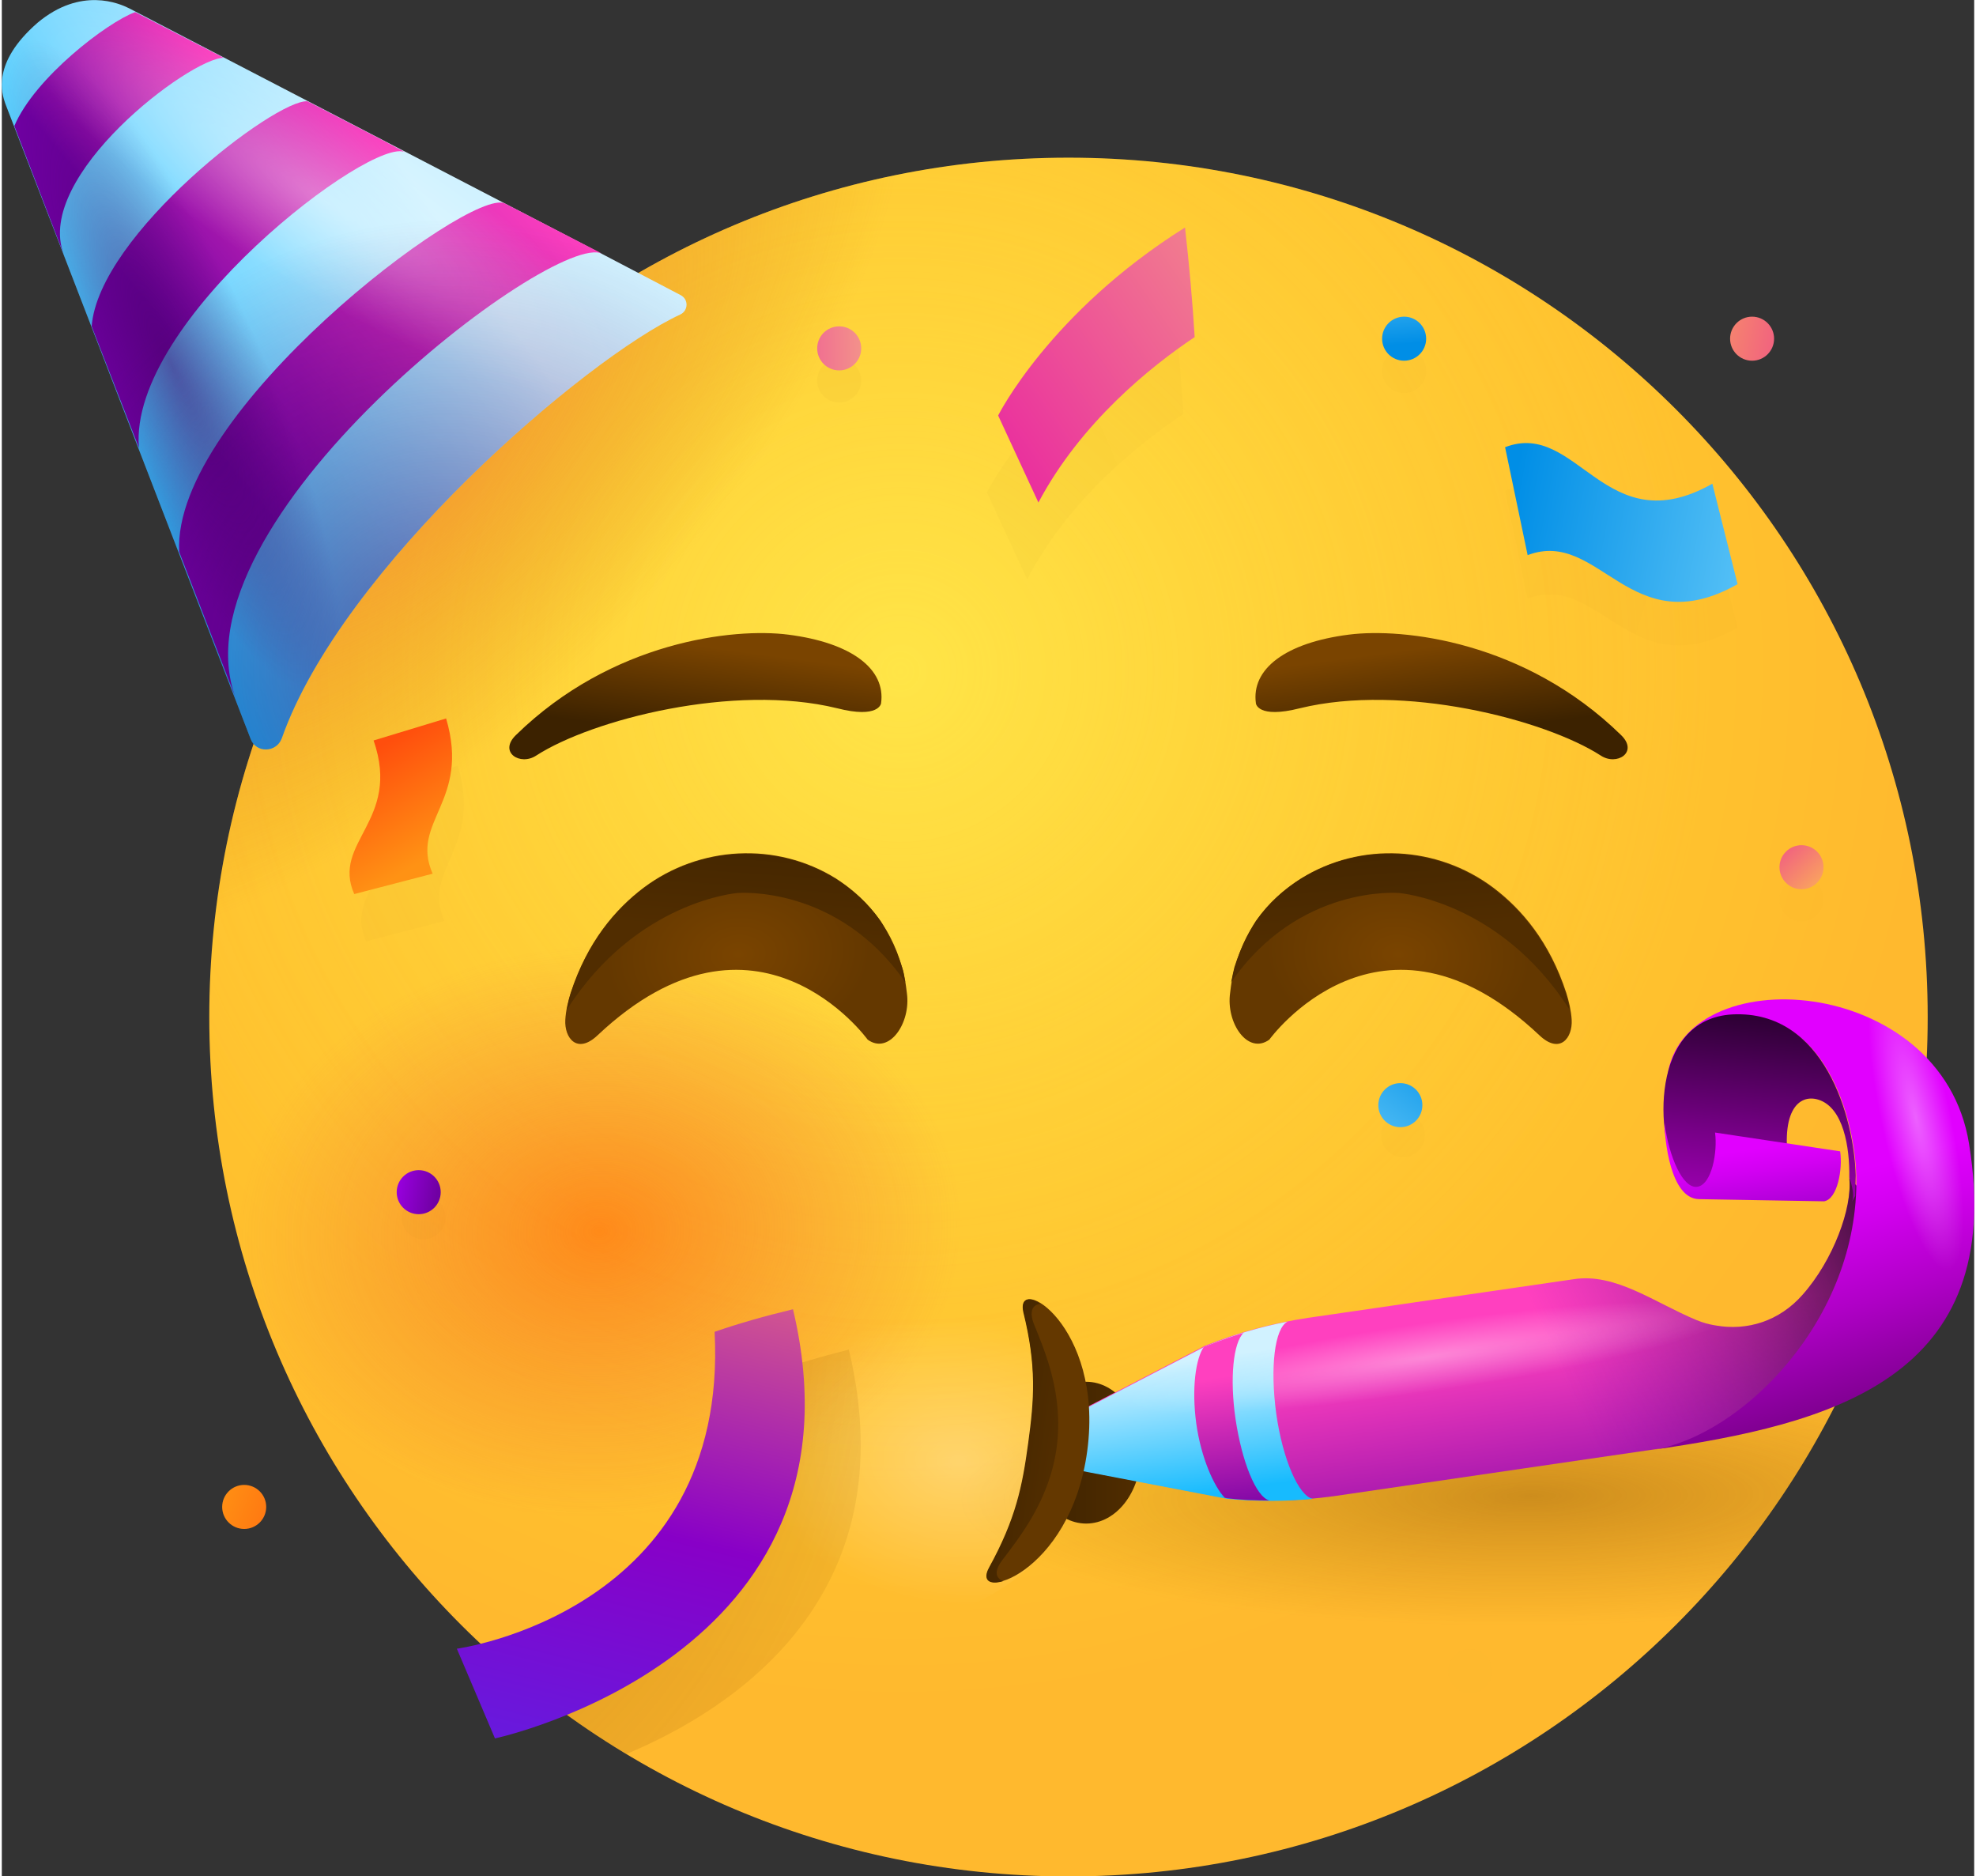
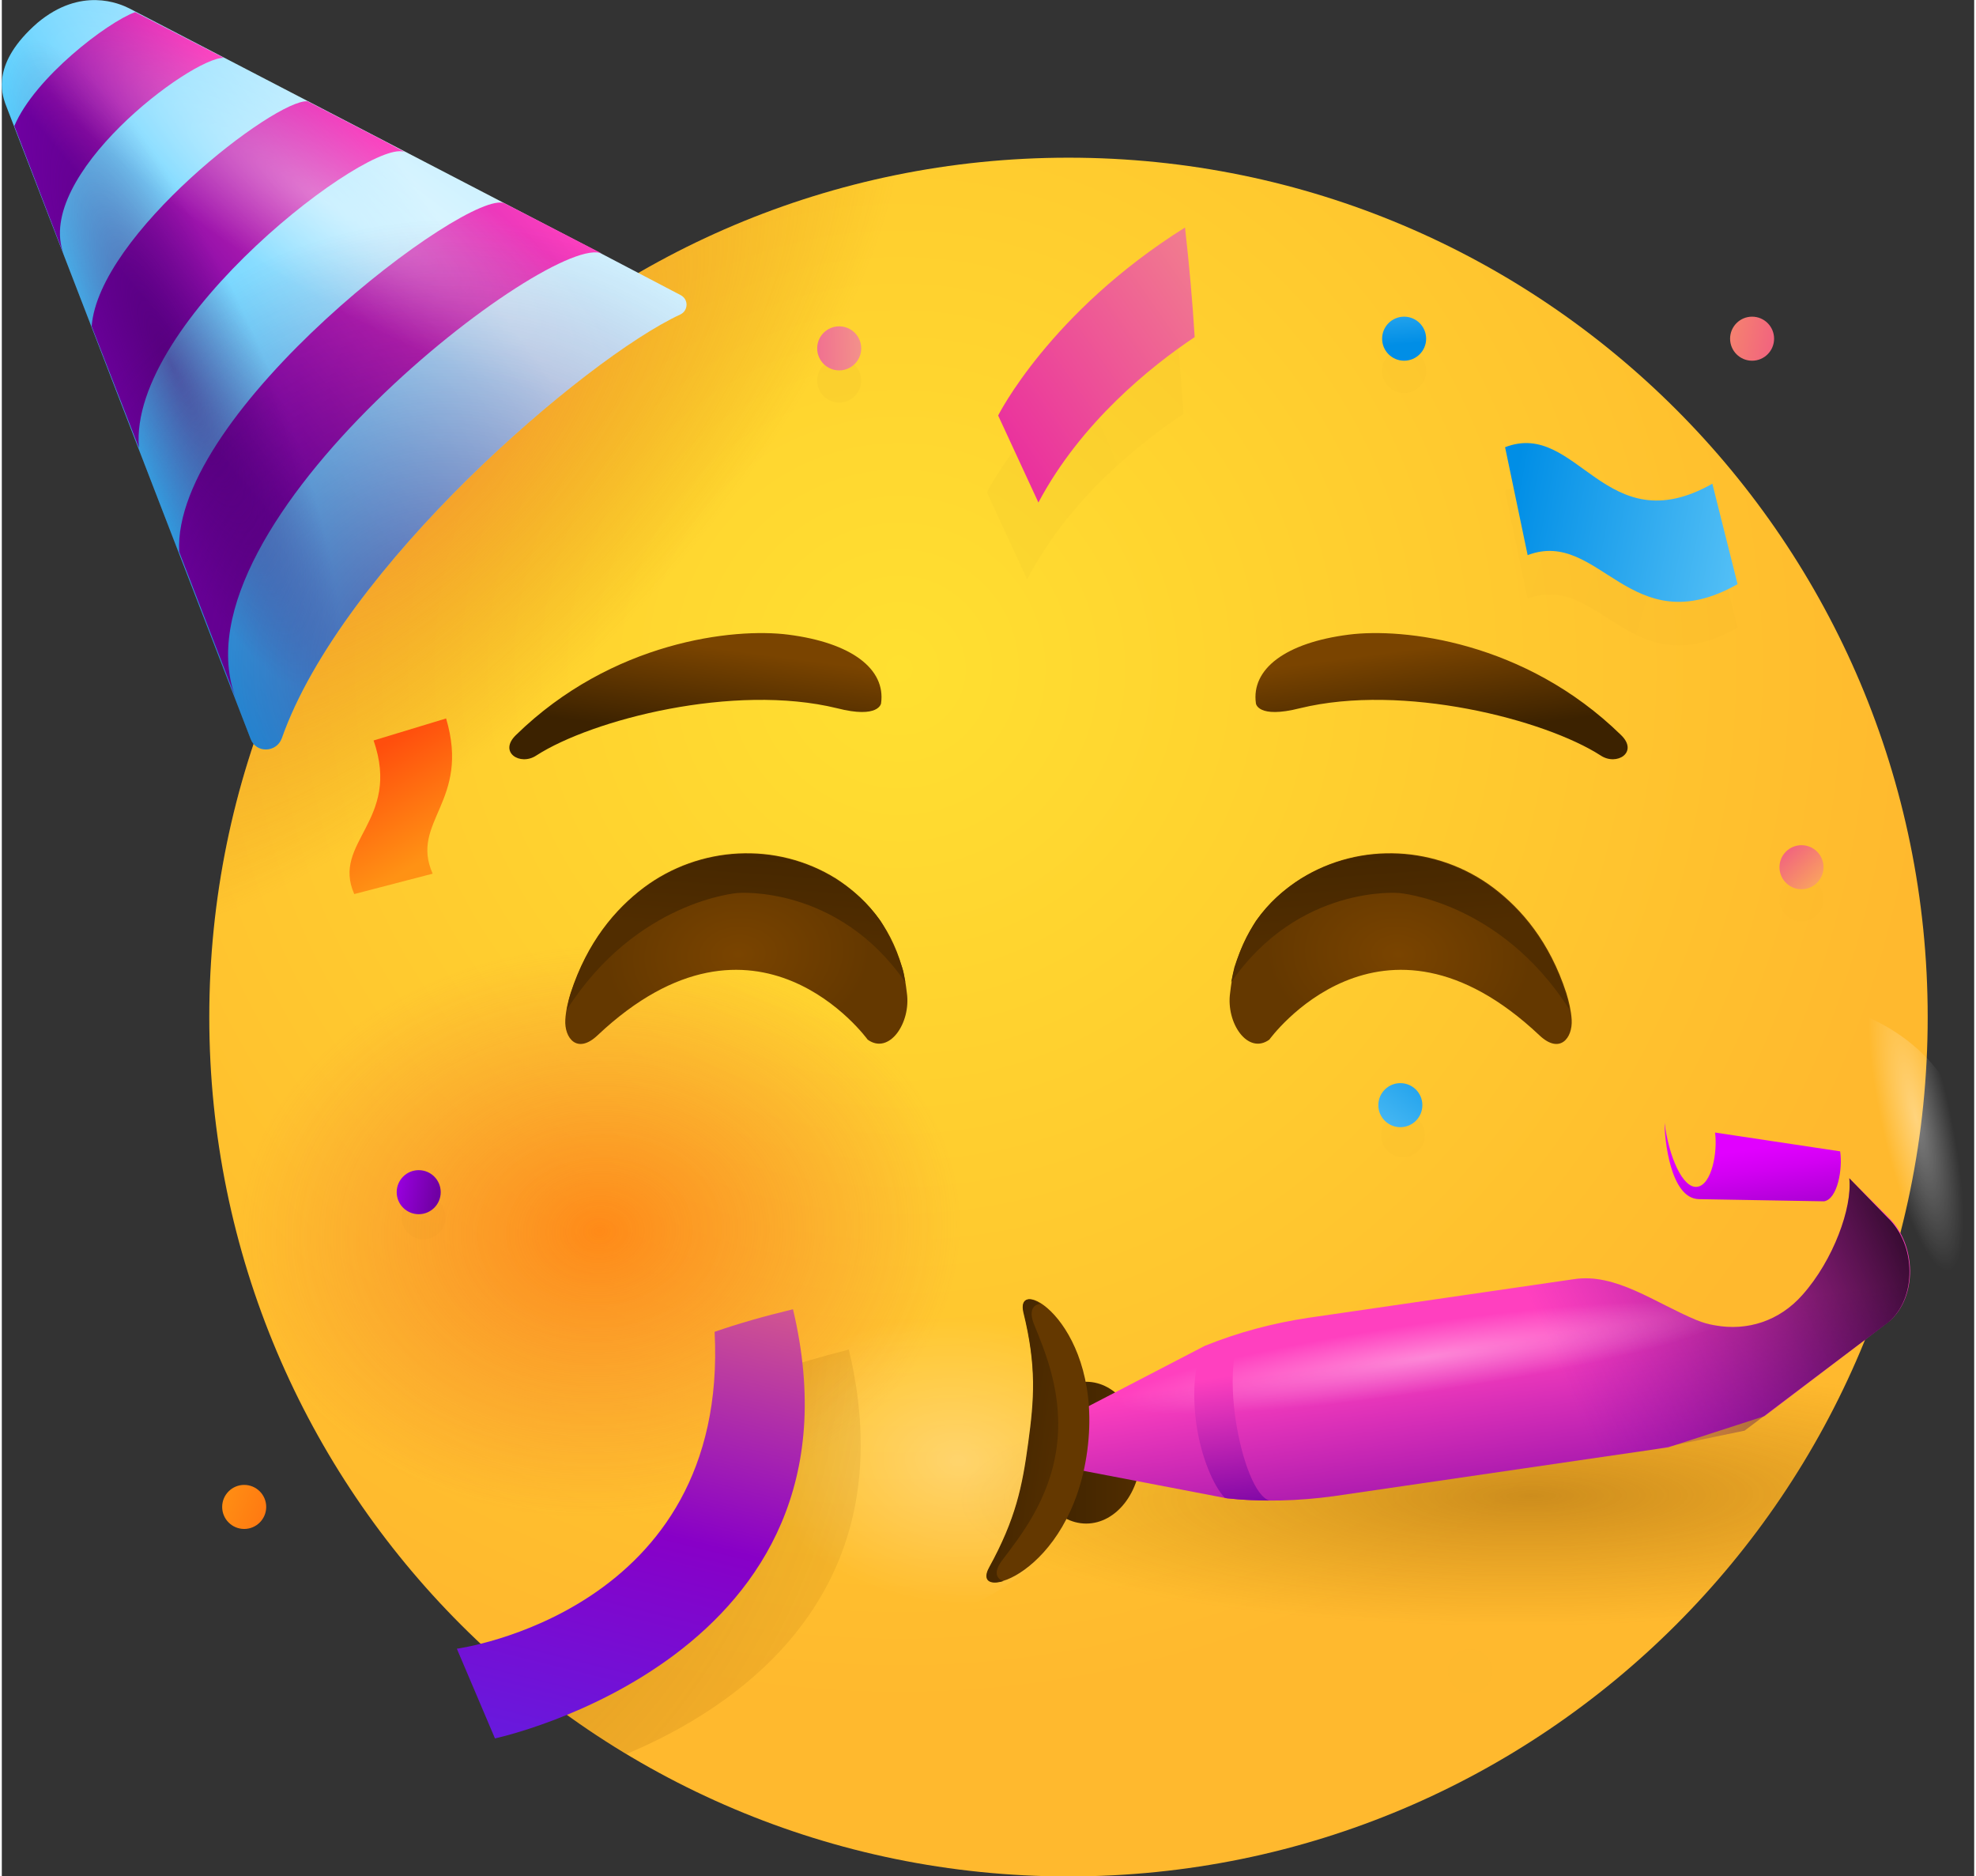
<svg xmlns="http://www.w3.org/2000/svg" fill="none" viewBox="2.47 3.97 69.96 66.54" width="158" height="150">
  <rect x="2.47" y="3.97" width="69.96" height="66.54" fill="#333333" stroke="none" />
  <path d="M40.305 70.514C57.137 70.514 70.781 56.87 70.781 40.038C70.781 23.207 57.137 9.562 40.305 9.562C23.474 9.562 9.829 23.207 9.829 40.038C9.829 56.87 23.474 70.514 40.305 70.514Z" fill="url(#paint0_radial)" />
-   <path opacity="0.5" d="M40.305 70.514C57.137 70.514 70.781 56.87 70.781 40.038C70.781 23.207 57.137 9.562 40.305 9.562C23.474 9.562 9.829 23.207 9.829 40.038C9.829 56.87 23.474 70.514 40.305 70.514Z" fill="url(#paint1_radial)" />
  <path d="M33.657 28.914C33.829 27.695 32.61 26.762 30.362 26.476C28.438 26.229 24.115 26.705 20.705 30.038C20.076 30.648 20.858 31.143 21.429 30.762C23.41 29.486 28.438 28.191 32.096 29.086C33.581 29.467 33.657 28.914 33.657 28.914Z" fill="url(#paint2_linear)" />
  <path d="M46.953 28.914C46.781 27.695 48 26.762 50.248 26.476C52.172 26.229 56.496 26.705 59.905 30.038C60.534 30.648 59.753 31.143 59.181 30.762C57.2 29.486 52.172 28.191 48.515 29.086C47.01 29.467 46.953 28.914 46.953 28.914Z" fill="url(#paint3_linear)" />
  <path d="M40.305 70.514C57.137 70.514 70.781 56.87 70.781 40.038C70.781 23.207 57.137 9.562 40.305 9.562C23.474 9.562 9.829 23.207 9.829 40.038C9.829 56.87 23.474 70.514 40.305 70.514Z" fill="url(#paint4_radial)" />
  <path opacity="0.5" d="M40.305 70.514C57.137 70.514 70.781 56.87 70.781 40.038C70.781 23.207 57.137 9.562 40.305 9.562C23.474 9.562 9.829 23.207 9.829 40.038C9.829 56.87 23.474 70.514 40.305 70.514Z" fill="url(#paint5_radial)" />
  <path opacity="0.75" d="M40.305 70.514C57.137 70.514 70.781 56.87 70.781 40.038C70.781 23.207 57.137 9.562 40.305 9.562C23.474 9.562 9.829 23.207 9.829 40.038C9.829 56.87 23.474 70.514 40.305 70.514Z" fill="url(#paint6_radial)" />
  <path opacity="0.4" d="M34.172 61.41C38.011 61.41 41.124 58.297 41.124 54.457C41.124 50.617 38.011 47.505 34.172 47.505C30.332 47.505 27.219 50.617 27.219 54.457C27.219 58.297 30.332 61.41 34.172 61.41Z" fill="url(#paint7_radial)" />
  <path d="M40.933 58C42.006 58 42.876 56.874 42.876 55.486C42.876 54.097 42.006 52.971 40.933 52.971C39.86 52.971 38.99 54.097 38.99 55.486C38.99 56.874 39.86 58 40.933 58Z" fill="url(#paint8_linear)" />
  <path d="M68 45.753C68.114 46.8 67.428 48.667 66.343 49.886C65.524 50.819 64.381 51.181 63.238 50.972C63.01 50.934 62.8 50.876 62.571 50.781C61.105 50.172 59.714 49.105 58.228 49.334L48.8 50.705C47.543 50.895 46.324 51.219 45.143 51.696L40.19 54.267L40.457 56.057L45.924 57.105C47.2 57.238 48.457 57.2 49.714 57.029L61.581 55.295L64.99 54.191L69.409 50.838C70.419 49.981 70.4 48.096 69.371 47.124L68 45.753Z" fill="url(#paint9_linear)" />
-   <path d="M48.076 50.838C47.086 51.029 46.114 51.314 45.162 51.714L40.209 54.286L40.476 56.076L45.943 57.124C46.952 57.219 47.981 57.219 48.971 57.124C48.476 57.029 47.905 55.733 47.676 54.114C47.448 52.457 47.619 51.067 48.076 50.838Z" fill="url(#paint10_linear)" />
  <path d="M68 45.753C68.114 46.8 67.428 48.667 66.343 49.886C65.524 50.819 64.381 51.181 63.238 50.972C63.01 50.934 62.8 50.876 62.571 50.781C61.105 50.172 59.714 49.105 58.228 49.334L48.8 50.705C47.543 50.895 46.324 51.219 45.143 51.696L40.19 54.267L40.457 56.057L45.924 57.105C47.2 57.238 48.457 57.2 49.714 57.029L60.971 55.391L64.286 54.705L69.39 50.857C70.4 50 70.381 48.114 69.352 47.143L68 45.753Z" fill="url(#paint11_linear)" />
-   <path d="M60.99 55.391C67.333 54.476 73.6 52.876 72.248 44.533C71.276 38.476 62.057 37.924 61.543 42.172C62.209 41.448 63.181 39.981 63.886 39.962C67.181 39.848 68.191 43.638 68.248 45.676C68.362 50.781 64.133 54.934 60.99 55.391Z" fill="url(#paint12_linear)" />
-   <path d="M66.914 42.971C67.79 43.257 68.019 44.648 68 45.733C68 45.733 68.248 46.362 68.076 46.629L68.209 46.381C68.209 46.362 68.228 45.676 68.228 45.657C68.171 43.619 67.124 39.791 63.867 39.943C60.895 40.095 61.124 44.4 61.943 45.6L62.4 46.343L65.924 45.695C65.466 43.371 66.209 42.743 66.914 42.971Z" fill="url(#paint13_linear)" />
  <path d="M61.447 43.791C61.6 44.99 62.095 46.133 62.609 46.057C63.124 45.981 63.333 44.819 63.238 44.133L67.676 44.8C67.771 45.429 67.581 46.495 67.105 46.572L62.667 46.495C61.638 46.476 61.447 44.324 61.447 43.791Z" fill="url(#paint14_linear)" />
  <path d="M40.972 55.41C40.381 59.867 36.781 60.838 37.505 59.562C38.457 57.829 38.686 56.686 38.895 55.143C39.105 53.6 39.181 52.438 38.724 50.514C38.362 49.086 41.562 50.953 40.972 55.41Z" fill="#643800" />
  <path d="M38.705 50.514C39.181 52.438 39.086 53.6 38.876 55.143C38.667 56.686 38.438 57.829 37.486 59.562C37.238 60.019 37.505 60.191 38 60.038C37.981 60.038 37.505 59.905 37.943 59.315C38.609 58.438 39.638 57.143 39.886 55.295C40.133 53.429 39.486 51.924 39.067 50.895C38.819 50.21 39.314 50.21 39.314 50.21C38.895 49.924 38.59 50.019 38.705 50.514Z" fill="url(#paint15_linear)" />
  <path opacity="0.75" d="M68 45.753C68.114 46.8 67.428 48.667 66.343 49.886C65.524 50.819 64.381 51.181 63.238 50.972C63.01 50.934 62.8 50.876 62.571 50.781C61.105 50.172 59.714 49.105 58.228 49.334L48.8 50.705C47.543 50.895 46.324 51.219 45.143 51.696L40.19 54.267L40.457 56.057L45.924 57.105C47.2 57.238 48.457 57.2 49.714 57.029L60.971 55.391L64.286 54.705L69.39 50.857C70.4 50 70.381 48.114 69.352 47.143L68 45.753Z" fill="url(#paint16_radial)" />
  <path opacity="0.75" d="M60.99 55.391C67.333 54.476 73.6 52.876 72.248 44.533C71.276 38.476 62.057 37.924 61.543 42.172C62.209 41.448 63.181 39.981 63.886 39.962C67.181 39.848 68.191 43.638 68.248 45.676C68.362 50.781 64.133 54.934 60.99 55.391Z" fill="url(#paint17_radial)" />
  <path d="M26.533 15.124C26.819 14.991 26.838 14.591 26.552 14.438L23.753 12.972L6.991 4.267C6.648 4.095 5.276 3.486 3.733 4.781C2.095 6.21 2.476 7.295 2.591 7.638L11.295 30.172C11.486 30.686 12.21 30.667 12.4 30.152C14.533 24.095 23.162 16.686 26.533 15.124Z" fill="url(#paint18_linear)" />
  <path d="M23.772 12.971L20.305 11.181C19.048 10.61 8.495 18.59 8.762 23.543L10.781 28.762C8.362 22.552 22.076 12.095 23.772 12.971Z" fill="url(#paint19_linear)" />
  <path d="M16.781 9.372L16 8.953L13.314 7.562C12.191 7.467 5.905 12.286 5.657 15.543L7.333 19.848C6.952 15.334 15.638 8.762 16.781 9.372Z" fill="url(#paint20_linear)" />
  <path d="M7.2 4.4C6.21 4.762 3.638 6.724 2.914 8.438L4.667 12.99C3.6 10.209 9.162 6.019 10.343 6.019L7.2 4.4Z" fill="url(#paint21_linear)" />
  <path opacity="0.75" d="M26.533 15.124C26.819 14.991 26.838 14.591 26.552 14.438L23.753 12.972L6.991 4.267C6.648 4.095 5.276 3.486 3.733 4.781C2.095 6.21 2.476 7.295 2.591 7.638L11.295 30.172C11.486 30.686 12.21 30.667 12.4 30.152C14.533 24.095 23.162 16.686 26.533 15.124Z" fill="url(#paint22_radial)" />
  <path opacity="0.75" d="M26.533 15.124C26.819 14.991 26.838 14.591 26.552 14.438L23.753 12.972L6.991 4.267C6.648 4.095 5.276 3.486 3.733 4.781C2.095 6.21 2.476 7.295 2.591 7.638L11.295 30.172C11.486 30.686 12.21 30.667 12.4 30.152C14.533 24.095 23.162 16.686 26.533 15.124Z" fill="url(#paint23_radial)" />
  <path opacity="0.75" d="M26.533 15.124C26.819 14.991 26.838 14.591 26.552 14.438L23.753 12.972L6.991 4.267C6.648 4.095 5.276 3.486 3.733 4.781C2.095 6.21 2.476 7.295 2.591 7.638L11.295 30.172C11.486 30.686 12.21 30.667 12.4 30.152C14.533 24.095 23.162 16.686 26.533 15.124Z" fill="url(#paint24_radial)" />
  <path d="M32.057 35.124C29.943 33.809 27.219 33.962 25.238 35.448C24.229 36.209 23.238 37.371 22.648 39.181C22.552 39.486 22.476 39.809 22.457 40.133C22.419 40.781 22.876 41.371 23.6 40.686C29.238 35.371 33.181 40.838 33.181 40.838C33.943 41.39 34.724 40.248 34.572 39.181C34.533 38.876 34.495 38.552 34.4 38.267C33.962 36.724 33.029 35.752 32.057 35.124Z" fill="url(#paint25_radial)" />
  <path d="M34.4 38.267C34.191 37.619 33.924 37.086 33.638 36.629C33.181 35.981 32.629 35.505 32.057 35.143C29.943 33.829 27.219 33.981 25.238 35.467C24.229 36.229 23.238 37.391 22.648 39.2C22.591 39.372 22.552 39.562 22.514 39.753C22.514 39.753 22.514 39.753 22.514 39.772C24.991 35.905 28.572 35.638 28.572 35.638C28.572 35.638 32.114 35.334 34.514 38.8C34.476 38.61 34.457 38.438 34.4 38.267Z" fill="url(#paint26_linear)" />
  <path d="M48.553 35.124C50.667 33.809 53.391 33.962 55.372 35.448C56.381 36.209 57.372 37.371 57.962 39.181C58.057 39.486 58.133 39.809 58.153 40.133C58.191 40.781 57.733 41.371 57.01 40.686C51.372 35.371 47.429 40.838 47.429 40.838C46.667 41.39 45.886 40.248 46.038 39.181C46.076 38.876 46.114 38.552 46.21 38.267C46.629 36.724 47.562 35.752 48.553 35.124Z" fill="url(#paint27_radial)" />
  <path d="M46.191 38.267C46.4 37.619 46.667 37.086 46.953 36.629C47.41 35.981 47.962 35.505 48.534 35.143C50.648 33.829 53.372 33.981 55.353 35.467C56.362 36.229 57.353 37.391 57.943 39.2C58 39.372 58.038 39.562 58.076 39.753C58.076 39.753 58.076 39.753 58.076 39.772C55.6 35.905 52.019 35.638 52.019 35.638C52.019 35.638 48.476 35.334 46.076 38.8C46.114 38.61 46.153 38.419 46.191 38.267Z" fill="url(#paint28_linear)" />
  <path d="M47.429 57.181C46.953 57.048 46.457 55.809 46.229 54.286C46.019 52.838 46.153 51.581 46.514 51.238C46.057 51.371 45.6 51.543 45.162 51.714L45.105 51.733C44.819 52.152 44.667 53.2 44.838 54.457C45.01 55.676 45.467 56.686 45.848 57.086L45.943 57.105C46.438 57.162 46.933 57.181 47.429 57.181Z" fill="url(#paint29_linear)" />
  <g opacity="0.25">
-     <path opacity="0.25" d="M16.076 31.905C17.067 34.762 14.571 35.505 15.39 37.352L18.171 36.629C17.352 34.781 19.524 34.076 18.648 31.124L16.076 31.905Z" fill="url(#paint30_radial)" />
    <path opacity="0.25" d="M63.143 22.667C59.333 24.819 58.362 20.381 55.79 21.372L56.59 25.2C59.143 24.229 60.228 28.381 64.038 26.229L63.143 22.667Z" fill="url(#paint31_radial)" />
    <path opacity="0.25" d="M32.171 18.247C32.603 18.247 32.952 17.898 32.952 17.467C32.952 17.035 32.603 16.686 32.171 16.686C31.74 16.686 31.39 17.035 31.39 17.467C31.39 17.898 31.74 18.247 32.171 18.247Z" fill="url(#paint32_radial)" />
    <path opacity="0.25" d="M52.209 17.905C52.641 17.905 52.99 17.555 52.99 17.124C52.99 16.693 52.641 16.343 52.209 16.343C51.778 16.343 51.428 16.693 51.428 17.124C51.428 17.555 51.778 17.905 52.209 17.905Z" fill="url(#paint33_radial)" />
    <path opacity="0.25" d="M66.305 36.648C66.736 36.648 67.086 36.298 67.086 35.867C67.086 35.435 66.736 35.086 66.305 35.086C65.873 35.086 65.524 35.435 65.524 35.867C65.524 36.298 65.873 36.648 66.305 36.648Z" fill="url(#paint34_radial)" />
    <path opacity="0.25" d="M17.428 47.924C17.86 47.924 18.209 47.574 18.209 47.143C18.209 46.712 17.86 46.362 17.428 46.362C16.997 46.362 16.648 46.712 16.648 47.143C16.648 47.574 16.997 47.924 17.428 47.924Z" fill="url(#paint35_radial)" />
    <path opacity="0.25" d="M54.552 64.019C54.983 64.019 55.333 63.669 55.333 63.238C55.333 62.807 54.983 62.457 54.552 62.457C54.121 62.457 53.771 62.807 53.771 63.238C53.771 63.669 54.121 64.019 54.552 64.019Z" fill="url(#paint36_radial)" />
    <path opacity="0.25" d="M52.171 45.009C52.603 45.009 52.952 44.66 52.952 44.228C52.952 43.797 52.603 43.447 52.171 43.447C51.74 43.447 51.39 43.797 51.39 44.228C51.39 44.66 51.74 45.009 52.171 45.009Z" fill="url(#paint37_radial)" />
    <path opacity="0.25" d="M44.381 18.648C44.305 17.41 44.19 16.114 44.038 14.762C39.238 17.771 37.409 21.429 37.409 21.429L38.838 24.514C40.343 21.657 42.838 19.676 44.381 18.648Z" fill="url(#paint38_radial)" />
  </g>
  <path d="M15.657 30.229C16.648 33.086 14.152 33.829 14.971 35.676L17.752 34.953C16.933 33.105 19.105 32.4 18.229 29.448L15.657 30.229Z" fill="url(#paint39_linear)" />
  <path d="M63.143 21.124C59.334 23.276 58.362 18.838 55.791 19.829L56.591 23.657C59.143 22.686 60.229 26.838 64.038 24.686L63.143 21.124Z" fill="url(#paint40_linear)" />
  <path d="M64.552 16.762C64.984 16.762 65.333 16.412 65.333 15.981C65.333 15.55 64.984 15.2 64.552 15.2C64.121 15.2 63.772 15.55 63.772 15.981C63.772 16.412 64.121 16.762 64.552 16.762Z" fill="url(#paint41_linear)" />
  <path d="M32.172 17.105C32.603 17.105 32.953 16.755 32.953 16.324C32.953 15.893 32.603 15.543 32.172 15.543C31.74 15.543 31.391 15.893 31.391 16.324C31.391 16.755 31.74 17.105 32.172 17.105Z" fill="url(#paint42_linear)" />
  <path d="M52.21 16.762C52.641 16.762 52.991 16.412 52.991 15.981C52.991 15.55 52.641 15.2 52.21 15.2C51.778 15.2 51.429 15.55 51.429 15.981C51.429 16.412 51.778 16.762 52.21 16.762Z" fill="url(#paint43_linear)" />
  <path d="M66.305 35.505C66.736 35.505 67.086 35.155 67.086 34.724C67.086 34.293 66.736 33.943 66.305 33.943C65.874 33.943 65.524 34.293 65.524 34.724C65.524 35.155 65.874 35.505 66.305 35.505Z" fill="url(#paint44_linear)" />
  <path d="M17.257 47.029C17.689 47.029 18.038 46.679 18.038 46.248C18.038 45.817 17.689 45.467 17.257 45.467C16.826 45.467 16.476 45.817 16.476 46.248C16.476 46.679 16.826 47.029 17.257 47.029Z" fill="url(#paint45_linear)" />
  <path d="M52.076 43.943C52.508 43.943 52.857 43.594 52.857 43.162C52.857 42.731 52.508 42.381 52.076 42.381C51.645 42.381 51.295 42.731 51.295 43.162C51.295 43.594 51.645 43.943 52.076 43.943Z" fill="url(#paint46_linear)" />
  <path d="M11.067 58.191C11.498 58.191 11.848 57.841 11.848 57.41C11.848 56.978 11.498 56.629 11.067 56.629C10.636 56.629 10.286 56.978 10.286 57.41C10.286 57.841 10.636 58.191 11.067 58.191Z" fill="url(#paint47_linear)" />
  <path d="M44.781 15.924C44.705 14.686 44.591 13.391 44.438 12.038C39.638 15.048 37.81 18.705 37.81 18.705L39.238 21.791C40.743 18.953 43.238 16.953 44.781 15.924Z" fill="url(#paint48_linear)" />
  <path d="M29.733 52.648C30.172 61.105 23.257 63.295 21.181 63.771C22.267 64.647 23.41 65.448 24.629 66.171C28.4 64.59 34.61 60.609 32.514 51.828C31.486 52.095 30.553 52.362 29.733 52.648Z" fill="url(#paint49_radial)" />
  <path d="M27.753 51.2C28.267 61.143 18.61 62.438 18.61 62.438L19.962 65.619C19.962 65.619 33.467 62.743 30.533 50.4C29.505 50.648 28.572 50.914 27.753 51.2Z" fill="url(#paint50_linear)" />
  <defs>
    <radialGradient id="paint0_radial" cx="0" cy="0" r="1" gradientUnits="userSpaceOnUse" gradientTransform="translate(34.301 27.683) scale(36.766)">
      <stop stop-color="#FFE030" />
      <stop offset="1" stop-color="#FFB92E" />
    </radialGradient>
    <radialGradient id="paint1_radial" cx="0" cy="0" r="1" gradientUnits="userSpaceOnUse" gradientTransform="translate(34.301 27.683) scale(28.925)">
      <stop stop-color="#FFEA5F" />
      <stop offset="1" stop-color="#FFBC47" stop-opacity="0" />
    </radialGradient>
    <linearGradient id="paint2_linear" x1="27.006" y1="30.084" x2="27.433" y2="26.901" gradientUnits="userSpaceOnUse">
      <stop offset="0.001" stop-color="#3C2200" />
      <stop offset="1" stop-color="#7A4400" />
    </linearGradient>
    <linearGradient id="paint3_linear" x1="53.593" y1="30.083" x2="53.166" y2="26.901" gradientUnits="userSpaceOnUse">
      <stop offset="0.001" stop-color="#3C2200" />
      <stop offset="1" stop-color="#7A4400" />
    </linearGradient>
    <radialGradient id="paint4_radial" cx="0" cy="0" r="1" gradientUnits="userSpaceOnUse" gradientTransform="translate(17.413 20.318) rotate(-45.535) scale(23.384 9.607)">
      <stop stop-color="#EB672A" stop-opacity="0.5" />
      <stop offset="0.302" stop-color="#E36521" stop-opacity="0.342" />
      <stop offset="0.787" stop-color="#CC600A" stop-opacity="0.09" />
      <stop offset="0.959" stop-color="#C25E00" stop-opacity="0" />
    </radialGradient>
    <radialGradient id="paint5_radial" cx="0" cy="0" r="1" gradientUnits="userSpaceOnUse" gradientTransform="translate(23.681 47.616) rotate(-2.77) scale(12.819 10.143)">
      <stop stop-color="#FF4C00" />
      <stop offset="0.2" stop-color="#F94C0E" stop-opacity="0.8" />
      <stop offset="0.715" stop-color="#EC4A2E" stop-opacity="0.285" />
      <stop offset="1" stop-color="#E74A3A" stop-opacity="0" />
    </radialGradient>
    <radialGradient id="paint6_radial" cx="0" cy="0" r="1" gradientUnits="userSpaceOnUse" gradientTransform="translate(56.62 57.03) rotate(-0.402) scale(20.382 4.627)">
      <stop stop-color="#7A4400" stop-opacity="0.5" />
      <stop offset="0.583" stop-color="#894D00" stop-opacity="0.207" />
      <stop offset="0.995" stop-color="#975500" stop-opacity="0" />
    </radialGradient>
    <radialGradient id="paint7_radial" cx="0" cy="0" r="1" gradientUnits="userSpaceOnUse" gradientTransform="translate(36.379 55.775) rotate(4.554) scale(7.197 5.089)">
      <stop stop-color="white" stop-opacity="0.75" />
      <stop offset="1" stop-color="white" stop-opacity="0" />
    </radialGradient>
    <linearGradient id="paint8_linear" x1="38.98" y1="55.479" x2="42.873" y2="55.479" gradientUnits="userSpaceOnUse">
      <stop offset="0.001" stop-color="#3C2200" />
      <stop offset="1" stop-color="#512D00" />
    </linearGradient>
    <linearGradient id="paint9_linear" x1="55.175" y1="51.583" x2="56.517" y2="60.792" gradientUnits="userSpaceOnUse">
      <stop stop-color="#FF40BF" />
      <stop offset="0.893" stop-color="#7000A3" />
    </linearGradient>
    <linearGradient id="paint10_linear" x1="43.861" y1="50.696" x2="44.781" y2="57.009" gradientUnits="userSpaceOnUse">
      <stop offset="0.254" stop-color="#D1F2FF" />
      <stop offset="1" stop-color="#17BBFE" />
    </linearGradient>
    <linearGradient id="paint11_linear" x1="57.496" y1="52.016" x2="71.996" y2="45.793" gradientUnits="userSpaceOnUse">
      <stop stop-color="#7000A3" stop-opacity="0" />
      <stop offset="0.224" stop-color="#530078" stop-opacity="0.224" />
      <stop offset="0.593" stop-color="#260038" stop-opacity="0.593" />
      <stop offset="0.861" stop-color="#0B000F" stop-opacity="0.861" />
      <stop offset="1" />
    </linearGradient>
    <linearGradient id="paint12_linear" x1="69.97" y1="61.701" x2="65.571" y2="46.257" gradientUnits="userSpaceOnUse">
      <stop />
      <stop offset="0.149" stop-color="#27002D" />
      <stop offset="0.463" stop-color="#760086" />
      <stop offset="0.719" stop-color="#B000C7" />
      <stop offset="0.904" stop-color="#D300F0" />
      <stop offset="1" stop-color="#E100FF" />
    </linearGradient>
    <linearGradient id="paint13_linear" x1="65.525" y1="37.664" x2="64.082" y2="51.855" gradientUnits="userSpaceOnUse">
      <stop />
      <stop offset="0.149" stop-color="#27002D" />
      <stop offset="0.463" stop-color="#760086" />
      <stop offset="0.719" stop-color="#B000C7" />
      <stop offset="0.904" stop-color="#D300F0" />
      <stop offset="1" stop-color="#E100FF" />
    </linearGradient>
    <linearGradient id="paint14_linear" x1="65.195" y1="48.875" x2="64.588" y2="44.712" gradientUnits="userSpaceOnUse">
      <stop stop-color="#7000A3" />
      <stop offset="0.447" stop-color="#A900D2" />
      <stop offset="0.812" stop-color="#D200F2" />
      <stop offset="1" stop-color="#E100FF" />
    </linearGradient>
    <linearGradient id="paint15_linear" x1="36.532" y1="54.828" x2="39.787" y2="55.263" gradientUnits="userSpaceOnUse">
      <stop offset="0.001" stop-color="#3C2200" />
      <stop offset="1" stop-color="#512D00" />
    </linearGradient>
    <radialGradient id="paint16_radial" cx="0" cy="0" r="1" gradientUnits="userSpaceOnUse" gradientTransform="translate(52.983 52.115) rotate(-8.287) scale(11.022 1.229)">
      <stop stop-color="white" stop-opacity="0.5" />
      <stop offset="1" stop-color="white" stop-opacity="0" />
    </radialGradient>
    <radialGradient id="paint17_radial" cx="0" cy="0" r="1" gradientUnits="userSpaceOnUse" gradientTransform="translate(70.361 43.609) rotate(77.718) scale(5.546 1.241)">
      <stop stop-color="white" stop-opacity="0.5" />
      <stop offset="1" stop-color="white" stop-opacity="0" />
    </radialGradient>
    <linearGradient id="paint18_linear" x1="21.946" y1="7.803" x2="4.29" y2="20.19" gradientUnits="userSpaceOnUse">
      <stop offset="0.254" stop-color="#D1F2FF" />
      <stop offset="1" stop-color="#17BBFE" />
    </linearGradient>
    <linearGradient id="paint19_linear" x1="23.476" y1="12.676" x2="8.053" y2="25.57" gradientUnits="userSpaceOnUse">
      <stop stop-color="#FF40BF" />
      <stop offset="0.746" stop-color="#7000A3" />
    </linearGradient>
    <linearGradient id="paint20_linear" x1="16.023" y1="8.511" x2="5.294" y2="17.481" gradientUnits="userSpaceOnUse">
      <stop stop-color="#FF40BF" />
      <stop offset="0.746" stop-color="#7000A3" />
    </linearGradient>
    <linearGradient id="paint21_linear" x1="9.706" y1="5.319" x2="2.94" y2="10.975" gradientUnits="userSpaceOnUse">
      <stop stop-color="#FF40BF" />
      <stop offset="0.746" stop-color="#7000A3" />
    </linearGradient>
    <radialGradient id="paint22_radial" cx="0" cy="0" r="1" gradientUnits="userSpaceOnUse" gradientTransform="translate(8.493 16.917) rotate(65.302) scale(12.647 3.115)">
      <stop stop-color="#440063" stop-opacity="0.75" />
      <stop offset="1" stop-color="#420061" stop-opacity="0" />
    </radialGradient>
    <radialGradient id="paint23_radial" cx="0" cy="0" r="1" gradientUnits="userSpaceOnUse" gradientTransform="translate(14.033 11.161) rotate(31.202) scale(12.647 3.115)">
      <stop stop-color="white" stop-opacity="0.5" />
      <stop offset="1" stop-color="white" stop-opacity="0" />
    </radialGradient>
    <radialGradient id="paint24_radial" cx="0" cy="0" r="1" gradientUnits="userSpaceOnUse" gradientTransform="translate(18.124 27.564) rotate(30.2) scale(15.606 15.89)">
      <stop stop-color="#440063" stop-opacity="0.75" />
      <stop offset="1" stop-color="#420061" stop-opacity="0" />
    </radialGradient>
    <radialGradient id="paint25_radial" cx="0" cy="0" r="1" gradientUnits="userSpaceOnUse" gradientTransform="translate(28.585 37.816) rotate(175.474) scale(4.702 3.334)">
      <stop offset="0.001" stop-color="#7A4400" />
      <stop offset="1" stop-color="#643800" />
    </radialGradient>
    <linearGradient id="paint26_linear" x1="29.042" y1="31.898" x2="28.669" y2="37.016" gradientUnits="userSpaceOnUse">
      <stop offset="0.001" stop-color="#3C2200" />
      <stop offset="1" stop-color="#512D00" />
    </linearGradient>
    <radialGradient id="paint27_radial" cx="0" cy="0" r="1" gradientUnits="userSpaceOnUse" gradientTransform="translate(52.008 37.816) rotate(4.526) scale(4.702 3.334)">
      <stop offset="0.001" stop-color="#7A4400" />
      <stop offset="1" stop-color="#643800" />
    </radialGradient>
    <linearGradient id="paint28_linear" x1="51.551" y1="31.898" x2="51.924" y2="37.016" gradientUnits="userSpaceOnUse">
      <stop offset="0.001" stop-color="#3C2200" />
      <stop offset="1" stop-color="#512D00" />
    </linearGradient>
    <linearGradient id="paint29_linear" x1="45.733" y1="52.794" x2="46.49" y2="58.583" gradientUnits="userSpaceOnUse">
      <stop stop-color="#FF40BF" />
      <stop offset="0.893" stop-color="#7000A3" />
    </linearGradient>
    <radialGradient id="paint30_radial" cx="0" cy="0" r="1" gradientUnits="userSpaceOnUse" gradientTransform="translate(25.428 20.119) scale(68.611)">
      <stop stop-color="#7A4400" stop-opacity="0.5" />
      <stop offset="0.583" stop-color="#894D00" stop-opacity="0.207" />
      <stop offset="0.995" stop-color="#975500" stop-opacity="0" />
    </radialGradient>
    <radialGradient id="paint31_radial" cx="0" cy="0" r="1" gradientUnits="userSpaceOnUse" gradientTransform="translate(20.562 13.708) rotate(0.042) scale(93.353 93.29)">
      <stop stop-color="#7A4400" stop-opacity="0.5" />
      <stop offset="0.583" stop-color="#894D00" stop-opacity="0.207" />
      <stop offset="0.995" stop-color="#975500" stop-opacity="0" />
    </radialGradient>
    <radialGradient id="paint32_radial" cx="0" cy="0" r="1" gradientUnits="userSpaceOnUse" gradientTransform="translate(28.666 17.238) scale(68.612)">
      <stop stop-color="#7A4400" stop-opacity="0.5" />
      <stop offset="0.583" stop-color="#894D00" stop-opacity="0.207" />
      <stop offset="0.995" stop-color="#975500" stop-opacity="0" />
    </radialGradient>
    <radialGradient id="paint33_radial" cx="0" cy="0" r="1" gradientUnits="userSpaceOnUse" gradientTransform="translate(28.666 17.238) scale(68.612)">
      <stop stop-color="#7A4400" stop-opacity="0.5" />
      <stop offset="0.583" stop-color="#894D00" stop-opacity="0.207" />
      <stop offset="0.995" stop-color="#975500" stop-opacity="0" />
    </radialGradient>
    <radialGradient id="paint34_radial" cx="0" cy="0" r="1" gradientUnits="userSpaceOnUse" gradientTransform="translate(28.666 17.238) scale(68.612)">
      <stop stop-color="#7A4400" stop-opacity="0.5" />
      <stop offset="0.583" stop-color="#894D00" stop-opacity="0.207" />
      <stop offset="0.995" stop-color="#975500" stop-opacity="0" />
    </radialGradient>
    <radialGradient id="paint35_radial" cx="0" cy="0" r="1" gradientUnits="userSpaceOnUse" gradientTransform="translate(21.218 18.286) scale(68.612)">
      <stop stop-color="#7A4400" stop-opacity="0.5" />
      <stop offset="0.583" stop-color="#894D00" stop-opacity="0.207" />
      <stop offset="0.995" stop-color="#975500" stop-opacity="0" />
    </radialGradient>
    <radialGradient id="paint36_radial" cx="0" cy="0" r="1" gradientUnits="userSpaceOnUse" gradientTransform="translate(28.666 17.238) scale(68.612 68.612)">
      <stop stop-color="#7A4400" stop-opacity="0.5" />
      <stop offset="0.583" stop-color="#894D00" stop-opacity="0.207" />
      <stop offset="0.995" stop-color="#975500" stop-opacity="0" />
    </radialGradient>
    <radialGradient id="paint37_radial" cx="0" cy="0" r="1" gradientUnits="userSpaceOnUse" gradientTransform="translate(31.142 14.143) scale(68.612 68.611)">
      <stop stop-color="#7A4400" stop-opacity="0.5" />
      <stop offset="0.583" stop-color="#894D00" stop-opacity="0.207" />
      <stop offset="0.995" stop-color="#975500" stop-opacity="0" />
    </radialGradient>
    <radialGradient id="paint38_radial" cx="0" cy="0" r="1" gradientUnits="userSpaceOnUse" gradientTransform="translate(24.462 27.377) rotate(-28.568) scale(94.967 94.889)">
      <stop stop-color="#7A4400" stop-opacity="0.5" />
      <stop offset="0.583" stop-color="#894D00" stop-opacity="0.207" />
      <stop offset="0.995" stop-color="#975500" stop-opacity="0" />
    </radialGradient>
    <linearGradient id="paint39_linear" x1="17.669" y1="34.333" x2="15.475" y2="30.674" gradientUnits="userSpaceOnUse">
      <stop stop-color="#FF9214" />
      <stop offset="1" stop-color="#FF4E0D" />
    </linearGradient>
    <linearGradient id="paint40_linear" x1="68.692" y1="24.291" x2="55.963" y2="21.898" gradientUnits="userSpaceOnUse">
      <stop stop-color="#80DAFE" />
      <stop offset="1" stop-color="#008EE6" />
    </linearGradient>
    <linearGradient id="paint41_linear" x1="59.965" y1="15.108" x2="69.003" y2="16.888" gradientUnits="userSpaceOnUse">
      <stop stop-color="#FFCB4B" />
      <stop offset="1" stop-color="#E81CA2" />
    </linearGradient>
    <linearGradient id="paint42_linear" x1="36.73" y1="16.225" x2="27.339" y2="16.456" gradientUnits="userSpaceOnUse">
      <stop stop-color="#FBE07A" />
      <stop offset="1" stop-color="#E81CA2" />
    </linearGradient>
    <linearGradient id="paint43_linear" x1="51.899" y1="12.359" x2="52.217" y2="16.169" gradientUnits="userSpaceOnUse">
      <stop stop-color="#80DAFE" />
      <stop offset="1" stop-color="#008EE6" />
    </linearGradient>
    <linearGradient id="paint44_linear" x1="67.606" y1="36.145" x2="64.447" y2="32.717" gradientUnits="userSpaceOnUse">
      <stop stop-color="#FFCB4B" />
      <stop offset="1" stop-color="#E81CA2" />
    </linearGradient>
    <linearGradient id="paint45_linear" x1="15.672" y1="45.98" x2="17.892" y2="46.398" gradientUnits="userSpaceOnUse">
      <stop offset="0.254" stop-color="#9F00E8" />
      <stop offset="1" stop-color="#7000A3" />
    </linearGradient>
    <linearGradient id="paint46_linear" x1="49.58" y1="46.437" x2="53.834" y2="40.849" gradientUnits="userSpaceOnUse">
      <stop stop-color="#80DAFE" />
      <stop offset="1" stop-color="#008EE6" />
    </linearGradient>
    <linearGradient id="paint47_linear" x1="9.973" y1="57.061" x2="15.062" y2="58.883" gradientUnits="userSpaceOnUse">
      <stop stop-color="#FF9214" />
      <stop offset="1" stop-color="#FF4E0D" />
    </linearGradient>
    <linearGradient id="paint48_linear" x1="56.13" y1="6.985" x2="35.859" y2="21.152" gradientUnits="userSpaceOnUse">
      <stop stop-color="#FBE07A" />
      <stop offset="1" stop-color="#E81CA2" />
    </linearGradient>
    <radialGradient id="paint49_radial" cx="0" cy="0" r="1" gradientUnits="userSpaceOnUse" gradientTransform="translate(8.308 50.51) scale(32.404)">
      <stop stop-color="#7A4400" stop-opacity="0.5" />
      <stop offset="0.583" stop-color="#894D00" stop-opacity="0.207" />
      <stop offset="0.995" stop-color="#975500" stop-opacity="0" />
    </radialGradient>
    <linearGradient id="paint50_linear" x1="28.164" y1="45.134" x2="19.899" y2="78.605" gradientUnits="userSpaceOnUse">
      <stop stop-color="#F78174" />
      <stop offset="0.389" stop-color="#8800C7" />
      <stop offset="1" stop-color="#3640FF" />
    </linearGradient>
  </defs>
</svg>